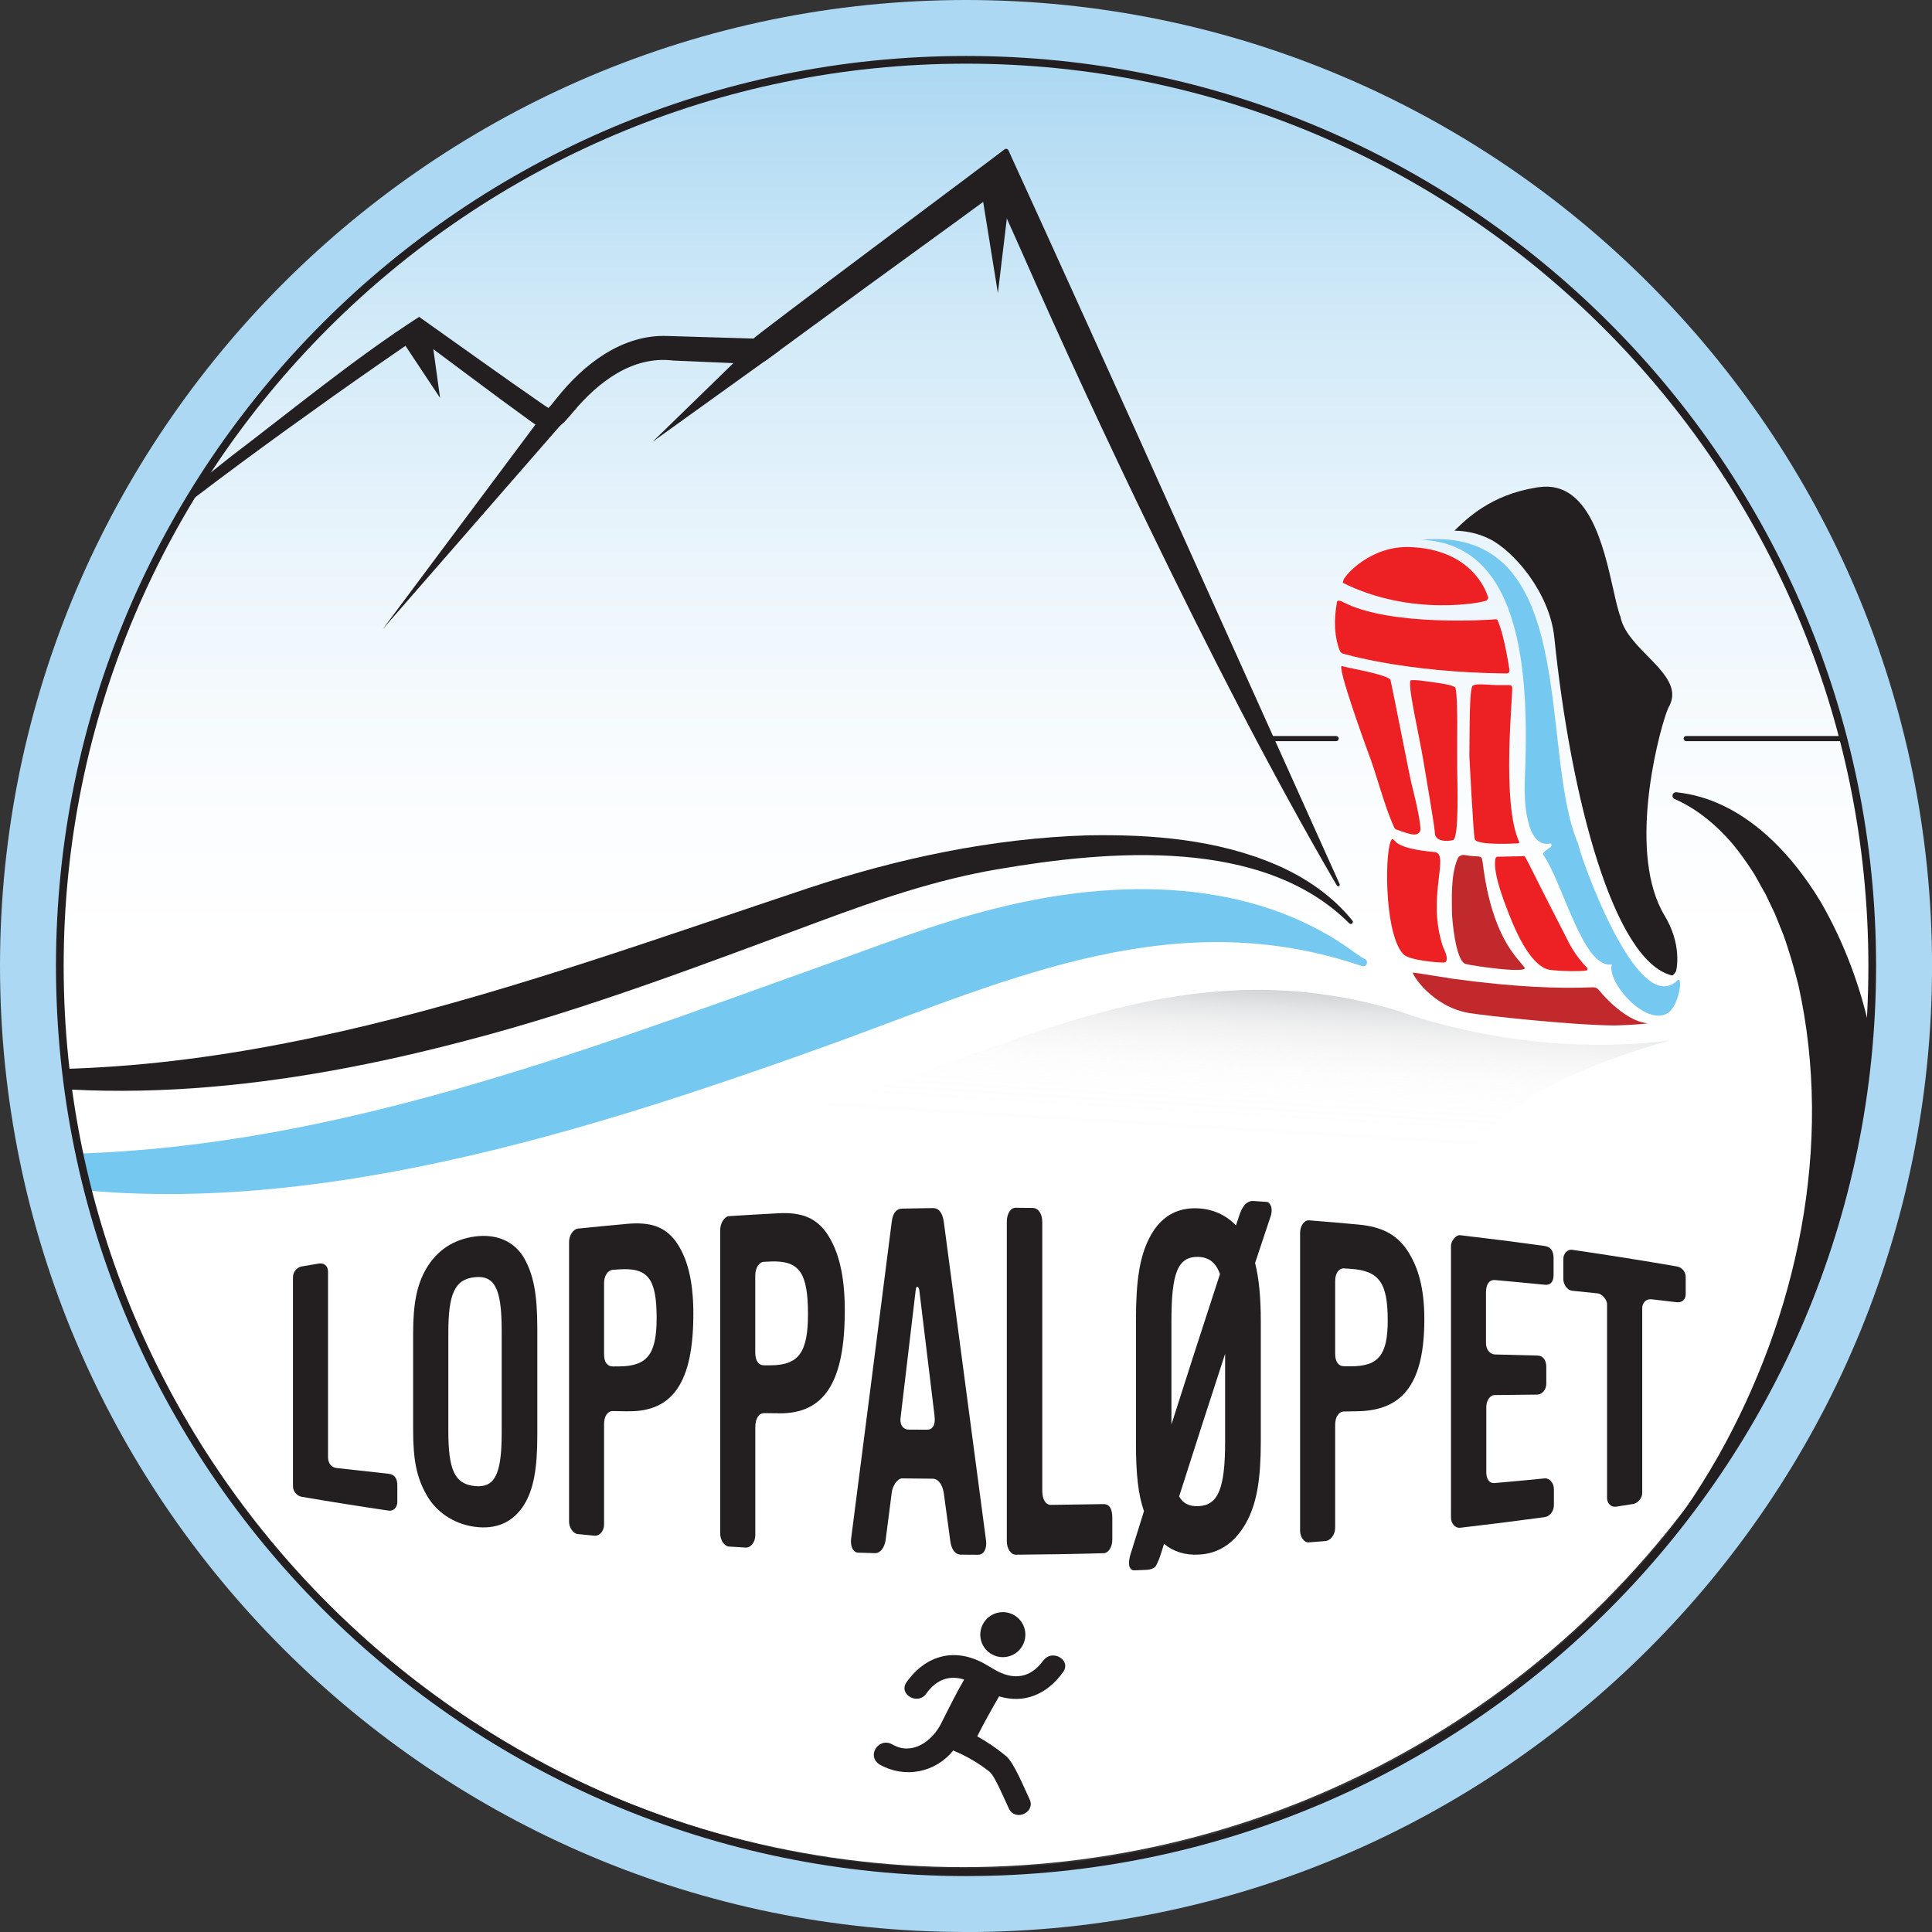
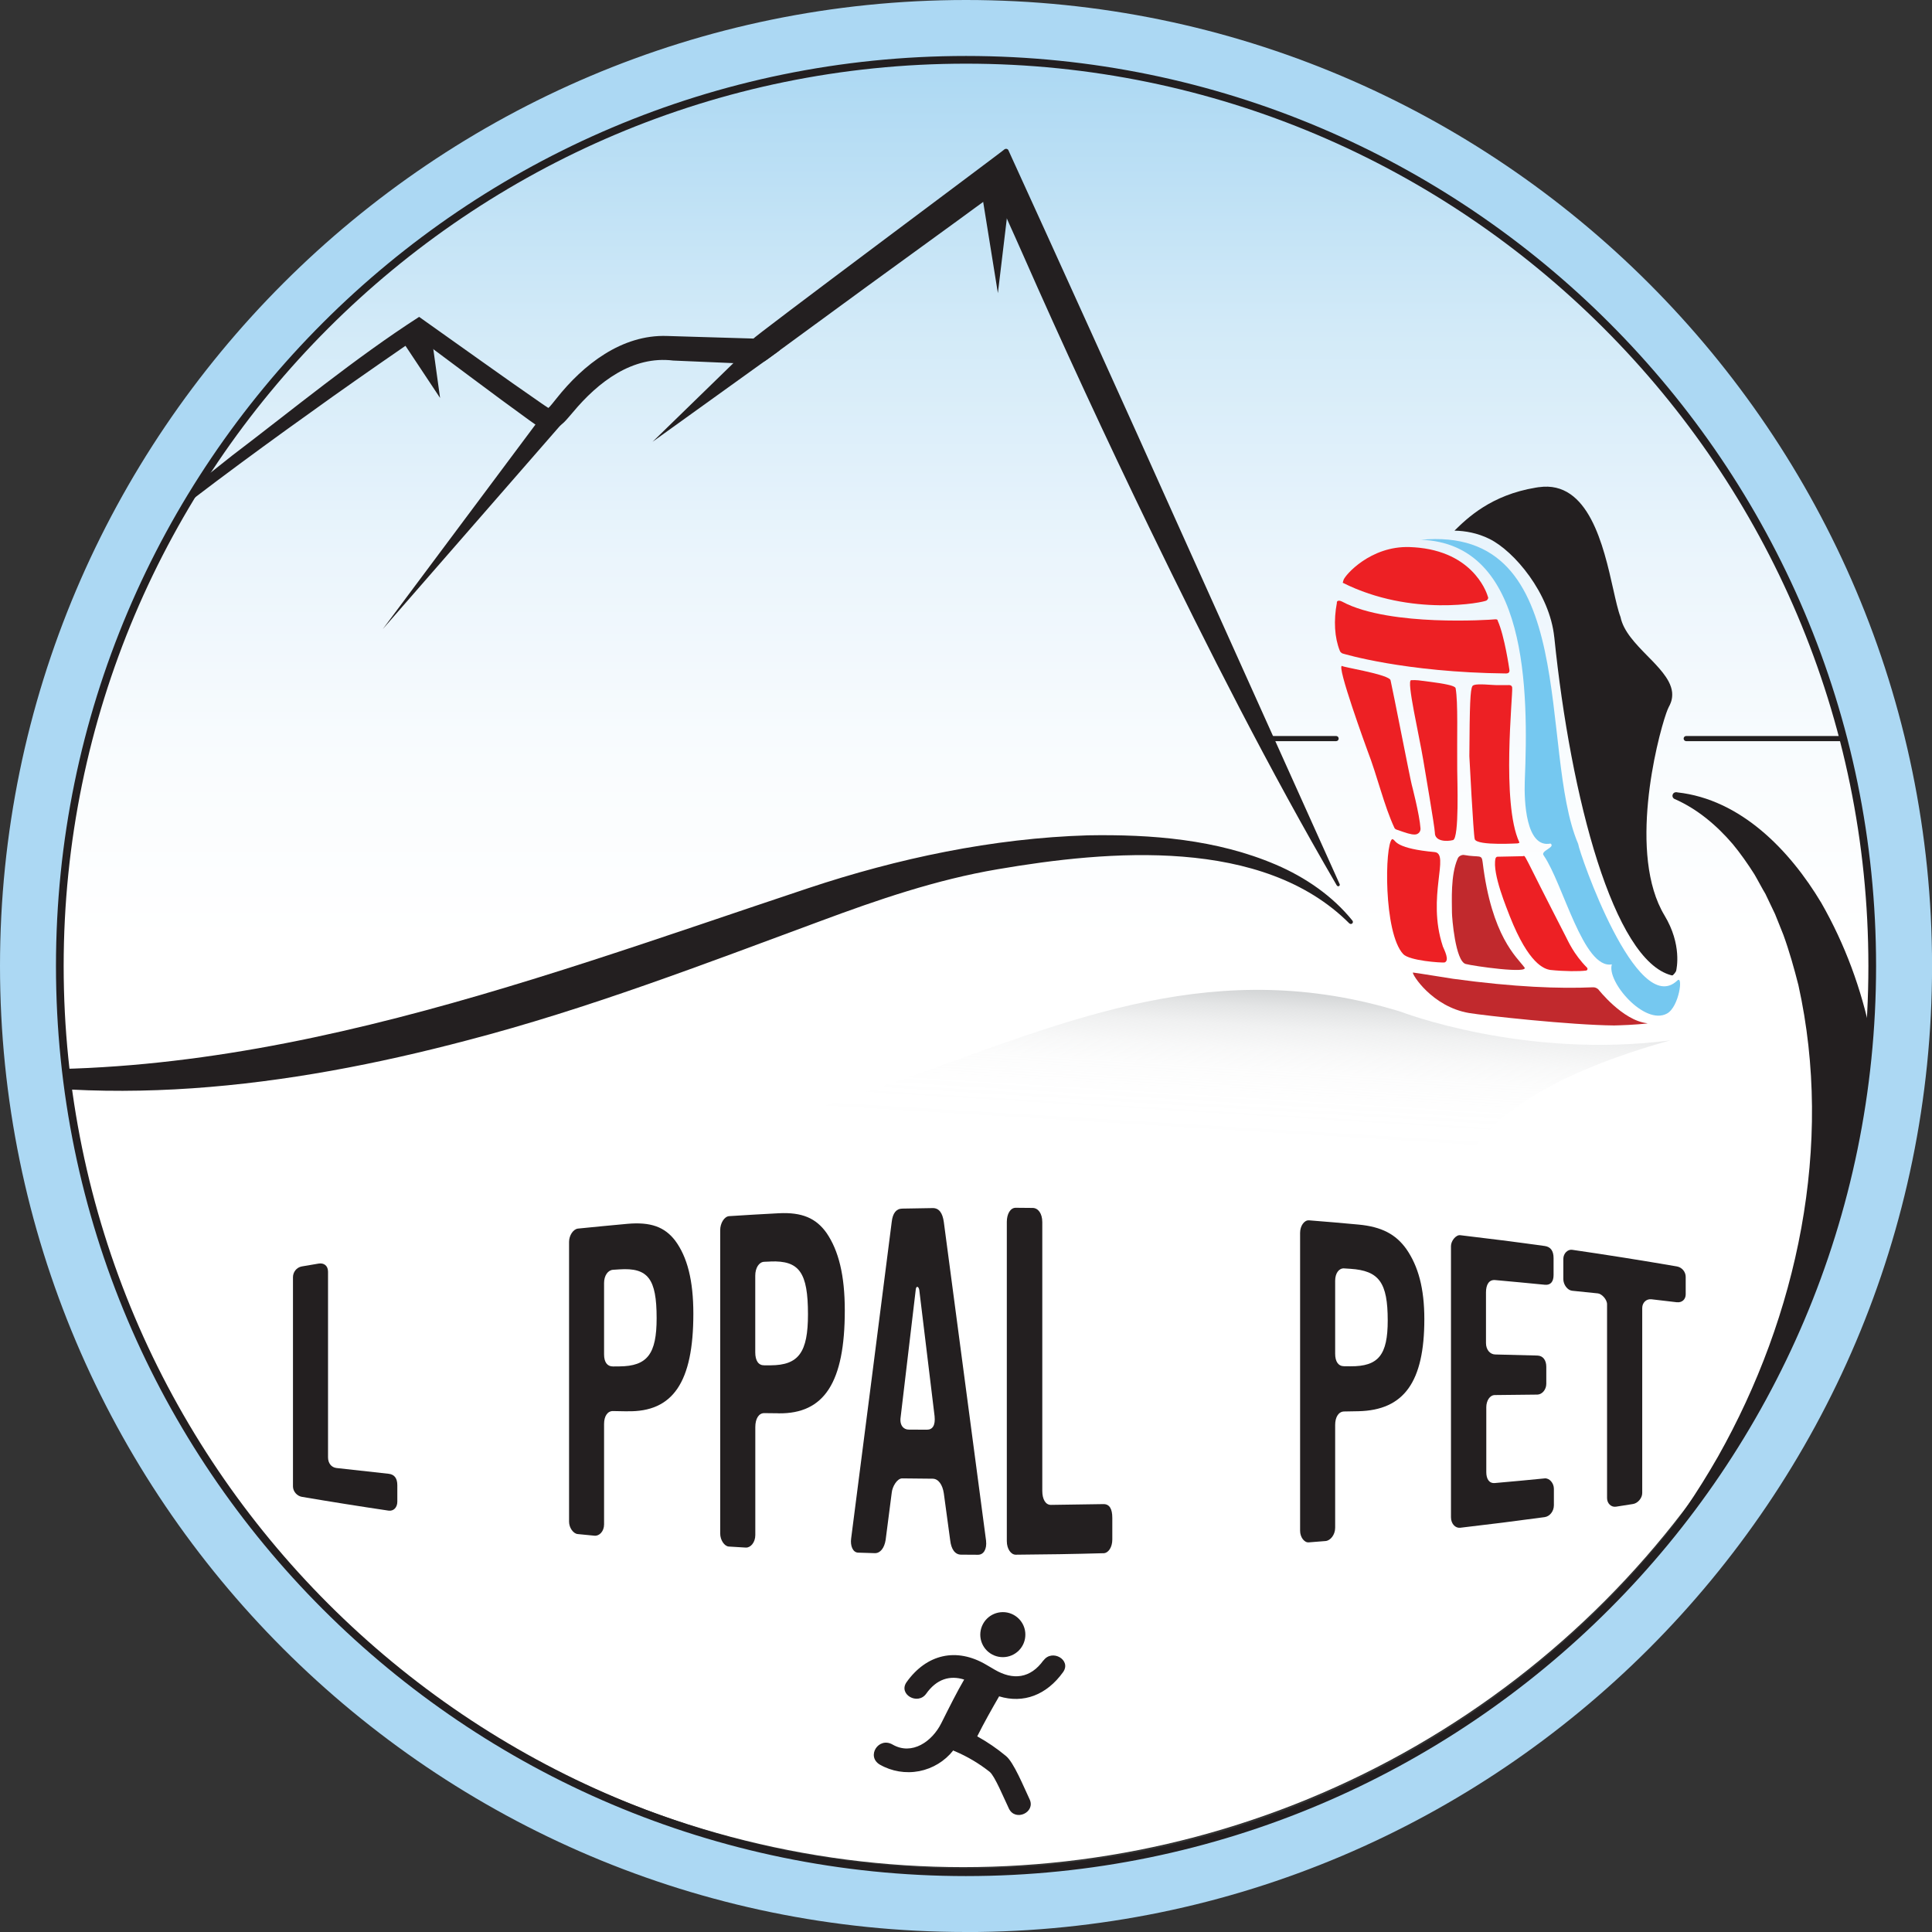
<svg xmlns="http://www.w3.org/2000/svg" id="Layer_2" data-name="Layer 2" viewBox="0 0 374.17 374.17">
  <rect x="0" y="0" width="374.17" height="374.17" fill="#333333" stroke="none" />
  <defs>
    <style>
      .cls-1 {
        clip-path: url(#clippath);
      }

      .cls-2 {
        fill: none;
      }

      .cls-2, .cls-3, .cls-4, .cls-5, .cls-6, .cls-7, .cls-8, .cls-9, .cls-10, .cls-11 {
        stroke-width: 0px;
      }

      .cls-3 {
        fill: url(#linear-gradient);
      }

      .cls-4, .cls-7 {
        fill: #231f20;
      }

      .cls-5 {
        fill: #57a345;
      }

      .cls-6 {
        fill: #ed2024;
      }

      .cls-7 {
        fill-rule: evenodd;
      }

      .cls-8 {
        fill: #acd8f3;
      }

      .cls-9 {
        fill: url(#linear-gradient-2);
      }

      .cls-10 {
        fill: #c1292d;
      }

      .cls-11 {
        fill: #75c8f0;
      }
    </style>
    <clipPath id="clippath">
      <circle id="Clip" class="cls-2" cx="187.09" cy="187.09" r="175.5" />
    </clipPath>
    <linearGradient id="linear-gradient" x1="186.55" y1="361.61" x2="186.55" y2="10.6" gradientUnits="userSpaceOnUse">
      <stop offset=".51" stop-color="#fff" />
      <stop offset=".61" stop-color="#f9fcfe" />
      <stop offset=".72" stop-color="#ebf5fc" />
      <stop offset=".85" stop-color="#d2eaf8" />
      <stop offset=".98" stop-color="#b0daf3" />
      <stop offset="1" stop-color="#acd8f3" />
    </linearGradient>
    <linearGradient id="linear-gradient-2" x1="208.38" y1="260.33" x2="212.9" y2="185.58" gradientUnits="userSpaceOnUse">
      <stop offset=".45" stop-color="#d2d3d4" stop-opacity="0" />
      <stop offset=".54" stop-color="rgba(209, 211, 212, .01)" stop-opacity=".01" />
      <stop offset=".61" stop-color="rgba(209, 211, 212, .06)" stop-opacity=".06" />
      <stop offset=".67" stop-color="rgba(209, 211, 212, .14)" stop-opacity=".14" />
      <stop offset=".74" stop-color="rgba(209, 211, 212, .25)" stop-opacity=".25" />
      <stop offset=".79" stop-color="rgba(209, 211, 212, .39)" stop-opacity=".39" />
      <stop offset=".85" stop-color="rgba(209, 211, 212, .57)" stop-opacity=".57" />
      <stop offset=".9" stop-color="rgba(209, 211, 212, .77)" stop-opacity=".77" />
      <stop offset=".95" stop-color="#d1d3d4" />
    </linearGradient>
  </defs>
  <g id="Logo_farge" data-name="Logo farge">
    <g>
      <g class="cls-1">
        <g>
          <circle id="Bakgrunn" class="cls-3" cx="186.55" cy="186.11" r="175.5" />
          <path class="cls-4" d="M195.6,37.24l-2.34,19.53-3.13-19.41c-.45-4.14,5.75-4.27,5.47-.11h0Z" />
          <g>
            <line class="cls-5" x1="149.27" y1="66.05" x2="126.38" y2="85.56" />
            <polygon class="cls-4" points="150.52 68.21 126.38 85.56 147.98 64.54 151 67.84 150.52 68.21" />
          </g>
          <g>
            <line class="cls-5" x1="107.13" y1="80.96" x2="74.12" y2="121.85" />
            <polygon class="cls-4" points="108.68 82.21 74.12 121.85 105.58 79.71 108.68 82.21 108.68 82.21" />
          </g>
          <path class="cls-4" d="M83.54,64.87l1.69,12.2-6.81-10.26c-2.25-3.99,4.16-6.42,5.12-1.94h0Z" />
          <path class="cls-4" d="M258.9,171.49c-13.02-22.35-24.97-45.89-36.25-69.16-8.12-16.75-17.05-36-24.55-53.06-2.62-5.94-2.74-5.97-5.24-11.96h0c-8.3,6.12-23.93,17.38-31.91,23.26,0,0-12.34,9.03-12.34,9.03-.82.63-1.83.93-2.79.89,0,0-11.22-.48-11.22-.48-.93-.04-3.3-.14-4.21-.18-7.89-.98-14.55,4.15-19.43,10.01-1.14,1.26-2.21,2.93-4.05,3.26-.71.13-1.5.06-2.15-.24-.76-.37-1.52-.96-2.21-1.44-6.48-4.66-16.85-12.5-23.34-17.31,0,0,3.46,0,3.46,0-6.09,4.2-12.22,8.43-18.28,12.73-12.1,8.62-24.13,17.36-35.75,26.61-5.8,4.63-11.57,9.33-16.83,14.57-.11.12-.31.13-.43,0-.11-.11-.12-.3,0-.41,5.08-5.48,10.68-10.42,16.32-15.28,5.67-4.84,11.46-9.52,17.3-14.13,11.88-9.02,23.78-18.85,36.17-26.83,6.65,4.69,17.08,12.2,23.66,16.72.28.21.92.62,1.19.8,0,0,.35.22.35.22l-.05-.02c-.06-.02-.13-.02-.19,0-.03.02,0,0,0,0,.49-.41,1.2-1.4,1.63-1.9,5.19-6.56,12.65-12.43,21.44-12.12,0,0,5.59.17,5.59.17l11.17.33c-1.33.64,48.87-36.75,48.58-36.65.23-.17.55-.12.72.1,8.1,17.71,24.25,53.33,32.2,71.12,0,0,31.99,71.09,31.99,71.09.07.15,0,.33-.15.39-.15.07-.32,0-.39-.15h0Z" />
          <path class="cls-4" d="M261.33,178.84c-16.77-16.79-46.54-14.19-68.13-10.49-11.85,2.01-23.17,5.89-34.4,10.07-22.5,8.32-44.98,16.98-68.24,23.04-34.68,9.17-71.74,13.93-106.99,5.16-.21-.05-.34-.27-.29-.48.06-.22.27-.33.48-.29,59.87,6.76,116.91-15.23,172.72-33.82,17.42-5.8,35.77-9.69,54.2-10.25,12.31-.22,24.97.78,36.42,5.68,5.7,2.44,10.98,6.07,14.81,10.82.16.17.14.44-.04.58-.16.13-.4.11-.54-.03h0Z" />
-           <path class="cls-11" d="M263.87,187.14c-35.86-12.29-67.6,2.11-101.16,14.46-47.96,17.33-105.5,35.99-157.04,27.56-9.42-1.81-18.93-4.79-26.98-9.99-.39-.2-.59-.7-.33-1.09.2-.3.58-.42.9-.29,5.65,2.27,11.62,3.72,17.66,4.57,6.05.85,12.17,1.13,18.29,1.05,49.36-1.56,96.37-19.27,142.4-35.78,11.65-4.13,23.16-8.71,35.21-11.7,23.05-5.83,49.79-6.12,69.69,8.66,0,0,.94.64.94.64.28.2.67.42.78.45.39.12.61.54.49.94-.11.36-.47.57-.83.51h0Z" />
          <path class="cls-4" d="M324.85,153.46c12.31,1.35,21.79,11.23,27.87,21.38,18.52,32.33,13.46,73.9-5.11,104.95-10.37,16.96-24.98,31.57-42.94,40.22-.34.16-.75.01-.91-.33-.13-.27-.06-.58.14-.78,11.2-10.92,21.05-23.2,28.79-36.74,15.45-27.36,22.47-60.41,15.61-91.36-.81-3.2-1.78-6.64-2.91-9.74-.33-.78-1.28-3.26-1.62-4.04-.43-.94-1.44-2.99-1.87-3.92-.45-.71-1.68-3.04-2.13-3.78-1.21-1.92-2.74-4.11-4.2-5.86-3.1-3.62-6.86-6.8-11.25-8.72-.35-.15-.51-.56-.35-.9.15-.35.53-.48.88-.39h0Z" />
          <path class="cls-4" d="M364.34,143.54h-37.77c-.27,0-.5-.22-.5-.5s.22-.5.5-.5h37.77c.27,0,.5.22.5.5s-.22.5-.5.5Z" />
          <path class="cls-4" d="M258.76,143.54h-12.84c-.27,0-.5-.22-.5-.5s.22-.5.5-.5h12.84c.27,0,.5.22.5.5s-.22.5-.5.5Z" />
          <path class="cls-9" d="M271.31,195.95s23.86,9.23,52.17,5.54c-46.18,12.85-41.14,31.8-41.14,31.8H98.47s51.59-15.44,77.86-24.79c31.09-11.07,59.49-23.5,94.98-12.55Z" />
        </g>
      </g>
      <g id="mann_år" data-name="mann+år">
        <g id="mann">
          <path class="cls-7" d="M194.26,320.94c1.16-.01,2.26-.48,3.07-1.3.81-.82,1.26-1.93,1.25-3.09,0-1.16-.47-2.26-1.29-3.07-.82-.81-1.93-1.27-3.09-1.26s-2.26.47-3.08,1.29c-.81.82-1.27,1.93-1.27,3.08,0,1.16.47,2.28,1.29,3.09.83.82,1.95,1.27,3.11,1.26Z" />
          <path class="cls-7" d="M202.09,321.55c-2.52,3.52-5.88,3.92-9.48,1.8-.24-.16-1.36-.78-1.57-.92-5.8-3.44-11.6-2.08-15.47,3.36-1.64,2.35,2.16,4.52,3.8,2.24,2-2.83,4.56-3.63,7.36-2.75-1.44,2.48-2.68,4.96-4.44,8.47-1.76,3.52-5.67,6.28-9.42,4.12-2.72-1.57-5.16,2.28-2.48,3.88h0c2.31,1.32,5.01,1.77,7.63,1.27,2.61-.51,4.95-1.93,6.6-4.02.09.08.2.13.32.16,2.42,1.03,4.68,2.37,6.74,4,1,.84,2.72,5.04,3.72,7.12,1.24,2.56,5.23.72,3.99-1.84-1.14-2.4-3.06-7.15-4.57-8.36-1.73-1.44-3.59-2.71-5.56-3.8,1.32-2.64,2.76-5.19,4.24-7.75,4.71,1.44,9.2-.24,12.4-4.71,1.64-2.35-2.16-4.52-3.8-2.24v-.02Z" />
        </g>
      </g>
      <g>
        <path class="cls-4" d="M75.23,292.56c-5.6-.83-11.19-1.72-16.78-2.67-.92-.16-1.71-1.04-1.71-2.02v-40.51c0-.98.67-1.9,1.71-2.09,1.08-.19,2.16-.37,3.24-.55,1.04-.18,1.84.4,1.84,1.58v35.94c0,1.1.61,1.95,1.65,2.07,3.35.38,6.7.75,10.05,1.11,1.17.12,1.72.89,1.72,2.23v3.18c0,1.13-.74,1.88-1.72,1.73Z" />
-         <path class="cls-4" d="M101.53,291.38c-2.15,3.47-5.42,4.86-9.54,4.32-4.12-.54-7.62-2.91-9.46-6.33-1.84-3.28-2.52-6.63-2.52-12.46v-18.64c0-5.83.74-9.48,2.52-12.53,2.03-3.51,5.22-5.7,9.46-6.27,4.12-.55,7.63.9,9.54,4.23,1.79,3.18,2.52,6.92,2.53,13.45v20.86c0,6.52-.74,10.43-2.53,13.37ZM97.16,257.6c0-8-1.35-10.62-5.17-10.25-3.87.38-5.16,3.13-5.16,10.72v19.1c0,7.52,1.23,10.26,5.16,10.64,3.81.37,5.17-2.26,5.17-10.18v-20.04Z" />
        <path class="cls-4" d="M121.5,273.33c-.93-.02-1.85-.03-2.78-.05-1.05-.02-1.73.98-1.73,2.5,0,6.49,0,12.98,0,19.46,0,1.35-.93,2.27-1.85,2.18-1.09-.11-2.18-.21-3.27-.32-.86-.09-1.66-1.24-1.66-2.39,0-18.07,0-36.14,0-54.2,0-1.23.8-2.47,1.73-2.57,3.19-.32,6.37-.63,9.56-.92,4.51-.4,7.22.59,9.26,3.25,2.35,3.17,3.52,7.71,3.52,14.16,0,13.28-3.96,19.07-12.78,18.89ZM119.95,245.84c-.41.03-.82.05-1.23.08-.99.07-1.73,1.13-1.73,2.56,0,4.61,0,9.21,0,13.82,0,1.52.62,2.35,1.73,2.34.41,0,.82,0,1.23-.01,5.43-.04,7.22-2.4,7.22-9.35,0-7.64-1.67-9.81-7.22-9.44Z" />
        <path class="cls-4" d="M150.79,273.71c-.93,0-1.86-.02-2.78-.03-1.05-.01-1.73,1.07-1.73,2.7v20.91c0,1.45-.93,2.48-1.85,2.43-1.09-.06-2.19-.13-3.28-.2-.87-.06-1.67-1.27-1.67-2.52v-58.77c0-1.34.8-2.64,1.73-2.7,3.19-.21,6.39-.39,9.59-.56,4.52-.23,7.24.94,9.28,3.82,2.35,3.43,3.53,8.23,3.53,15,0,13.93-3.96,20.04-12.81,19.93ZM149.24,244.32c-.41.02-.82.03-1.24.05-.99.04-1.73,1.16-1.73,2.69v14.84c0,1.63.62,2.53,1.73,2.52.41,0,.82,0,1.24,0,5.44-.02,7.24-2.51,7.24-9.88,0-8.09-1.67-10.44-7.24-10.23Z" />
        <path class="cls-4" d="M189.42,301.11c-1.09,0-2.19,0-3.28-.02-1.24,0-1.92-1.14-2.11-2.74-.41-3.04-.83-6.09-1.24-9.13-.25-1.69-1.05-2.83-2.17-2.84-1.96-.02-3.92-.03-5.88-.06-.99-.01-1.92,1.57-2.04,2.78-.39,3.05-.78,6.09-1.18,9.14-.25,1.58-1.05,2.59-2.1,2.56-1.07-.03-2.15-.06-3.22-.1-1.05-.03-1.55-1.35-1.36-2.74,2.62-20.29,5.24-40.75,7.86-61.32.19-1.69.87-2.55,2.04-2.57,1.96-.04,3.92-.08,5.88-.1,1.24-.02,1.92.92,2.17,2.7,2.73,20.53,5.45,41.12,8.18,61.71.19,1.69-.5,2.73-1.55,2.73ZM178.02,249.77c-.12-.66-.62-.84-.68.1-.97,8.2-1.94,16.39-2.91,24.56-.25,1.59.56,2.44,1.55,2.44,1.18,0,2.35.01,3.53.02,1.11,0,1.67-.84,1.49-2.62-.99-8.18-1.98-16.34-2.97-24.49Z" />
        <path class="cls-4" d="M213.69,300.81c-5.65.16-11.31.25-16.97.29-.93,0-1.73-1.12-1.73-2.63v-61.84c0-1.51.68-2.73,1.73-2.72,1.09,0,2.19.02,3.28.03,1.05.01,1.86,1.06,1.86,2.75v52.05c0,1.6.62,2.72,1.67,2.71,3.39-.04,6.77-.09,10.16-.15,1.18-.02,1.73.9,1.73,2.67v4.19c0,1.49-.74,2.63-1.73,2.66Z" />
-         <path class="cls-4" d="M246.04,235.69c-.99,2.95-1.98,5.93-2.97,8.92.74,2.9,1.11,6.48,1.11,11.39v23.11c0,7.23-.74,11.62-2.53,15.22-2.16,4.24-5.44,6.62-9.59,6.75-2.54.13-4.83-.58-6.62-2.08-.19.59-.37,1.18-.56,1.77-.62,1.96-1.11,2.63-1.11,2.63,0,0-.56.58-1.67.63-.8.03-1.61.07-2.41.1-.81.03-.99-.89-.99-.89,0,0-.19-.83.25-2.24.87-2.78,1.73-5.56,2.6-8.33-1.11-3.21-1.55-7.1-1.55-13.12v-24.01c0-7.51.74-12.13,2.54-15.68,2.04-4.09,5.26-6.07,9.53-5.84,2.85.15,5.38,1.3,7.3,3.3.23-.68.45-1.35.68-2.03.43-1.32,1.05-2,1.05-2,0,0,.68-.76,1.61-.7.84.06,1.69.12,2.53.18.62-.04.93.87.93.87,0,0,.31.82-.12,2.04ZM232.07,243.42c-3.96-.06-5.2,3.03-5.2,12.41v20.04c3.14-9.84,6.27-19.56,9.4-29.11-.8-2.29-2.16-3.26-4.21-3.34ZM228.36,289.81c.8,1.44,2.04,1.95,3.71,1.89,3.84-.15,5.2-3.38,5.2-12.51,0-5.67,0-11.34,0-17-2.97,9.08-5.94,18.3-8.91,27.63Z" />
        <path class="cls-4" d="M263.09,273.31c-.93.02-1.85.03-2.78.05-1.05.02-1.73,1.06-1.73,2.61v19.91c0,1.38-.93,2.49-1.85,2.57-1.09.09-2.18.18-3.27.26-.86.07-1.67-1.01-1.67-2.24v-57.72c0-1.32.8-2.48,1.73-2.41,3.19.25,6.38.52,9.57.82,4.5.42,7.22,1.88,9.25,4.7,2.34,3.35,3.51,7.67,3.51,13.61,0,12.17-3.94,17.64-12.76,17.84ZM261.54,245.73c-.41-.03-.82-.05-1.23-.08-.99-.06-1.73.93-1.73,2.39v14.13c0,1.55.62,2.42,1.73,2.43.41,0,.82,0,1.23.01,5.43.04,7.22-2.2,7.22-8.87,0-7.34-1.66-9.64-7.22-10.01Z" />
        <path class="cls-4" d="M300.94,291.53c0,1.16-.8,2.15-1.78,2.29-5.45.74-10.9,1.43-16.36,2.06-.92.11-1.79-.75-1.79-2.03v-52.52c0-1.04.99-2.21,1.79-2.11,5.46.64,10.91,1.33,16.36,2.09,1.17.16,1.72.97,1.72,2.35,0,1.09,0,2.19,0,3.28,0,1.24-.55,1.98-1.66,1.88-3.21-.32-6.43-.62-9.65-.91-1.23-.11-1.78.93-1.78,2.4v9.79c0,1.32.8,2.2,1.78,2.22,2.73.07,5.45.14,8.18.21,1.11.03,1.72.93,1.72,2.18v3.3c0,1.1-.8,2.06-1.72,2.08-2.74.03-5.49.06-8.24.09-.98,0-1.66,1.1-1.66,2.35v12.58c0,1.32.55,2.21,1.66,2.11,3.22-.28,6.44-.58,9.65-.9.92-.09,1.78.92,1.78,2.01,0,1.07,0,2.14,0,3.21Z" />
        <path class="cls-4" d="M324.78,252.21c-1.65-.2-3.3-.39-4.95-.58-.98-.11-1.78.65-1.78,1.7,0,11.94,0,23.89,0,35.83,0,.98-.86,1.97-1.78,2.12-1.1.17-2.2.35-3.31.52-.92.14-1.72-.63-1.72-1.66,0-12.51,0-25.03,0-37.54,0-.96-1.04-2.03-1.78-2.11-1.66-.17-3.31-.34-4.97-.51-.92-.09-1.72-1.18-1.72-2.26v-3.9c0-1.08.86-1.9,1.72-1.77,6.77.98,13.53,2.06,20.27,3.22.98.17,1.71,1.04,1.71,2.02,0,1.13,0,2.26,0,3.39,0,.98-.73,1.64-1.71,1.52Z" />
      </g>
      <g id="Blå">
        <path class="cls-8" d="M187.09,374.17C83.93,374.17,0,290.25,0,187.09S83.93,0,187.09,0s187.09,83.93,187.09,187.09-83.93,187.09-187.09,187.09ZM187.09,11.93C90.51,11.93,11.93,90.51,11.93,187.09s78.57,175.15,175.15,175.15,175.15-78.57,175.15-175.15S283.67,11.93,187.09,11.93Z" />
      </g>
      <g id="sort">
        <path class="cls-4" d="M187.09,363.34c-97.18,0-176.25-79.06-176.25-176.25S89.9,10.84,187.09,10.84s176.25,79.06,176.25,176.25-79.06,176.25-176.25,176.25ZM187.09,12.33C90.73,12.33,12.33,90.73,12.33,187.09s78.4,174.76,174.76,174.76,174.76-78.4,174.76-174.76S283.45,12.33,187.09,12.33Z" />
      </g>
      <path class="cls-4" d="M301.01,123.39c-.87-8.48-7.72-16.63-12.55-19.02-2.34-1.16-4.7-1.56-6.77-1.6,2.49-2.44,7.08-6.9,15.74-8.33.11-.02.21-.03.32-.05.08-.01.17-.03.25-.04.02,0,.04,0,.06,0,9.62-1.36,12.49,11.35,14.38,19.78.5,2.22.93,4.14,1.4,5.35.56,2.79,2.93,5.21,5.23,7.56.15.16.3.31.46.47.01.01.02.02.03.03.05.05.1.1.15.15.05.05.1.1.15.15,1.05,1.09,2.04,2.17,2.77,3.26.2.3.39.61.55.92.35.68.59,1.37.66,2.08,0,.02,0,.04,0,.05.04.46.01.93-.1,1.4-.04.18-.1.37-.17.55-.1.28-.23.55-.39.84-.14.28-.3.67-.47,1.15-1.88,5.36-7.43,27.46-.34,39.21,3.39,5.62,2.35,10.29,2.24,10.76-.15.27-.14.22-.29.45-.27.23-.27.46-.63.37-11.14-2.9-19.47-34.18-22.67-65.46Z" />
      <path class="cls-11" d="M275.11,104.55c31.24-3.04,22.78,40.79,30.53,58.88.22,1.78,11.36,33.96,19.21,26.46,1.18-1.12.35,5.11-2,6.4-4.37,2.4-11.75-6.25-10.68-9.52-5.52,1.01-9.46-15.68-13.2-21.09-.74-.9,2.35-1.56,1.33-2.31-4.81.96-5.13-8.32-5-12.01.73-17.6.66-46.16-20.18-46.82Z" />
      <g>
        <path class="cls-6" d="M260.06,112.82l.14-.49c.27-.92,5.22-6.64,12.81-6.38.65.02,1.27.07,1.86.13,5.62.61,8.95,3.02,10.87,5.26,1.85,2.15,2.39,4.13,2.4,4.18,0,0,0,.02,0,.02h.01s.26.33-.24.75c-.42.36-14.54,3.26-27.87-3.43,0,0,0-.01,0-.02Z" />
        <path class="cls-6" d="M258.9,116.72c.02-.12.03-.15.03-.17,0-.02.04-.1.15-.16.11-.06.38-.12.86.13,4.69,2.54,12.31,3.35,17.89,3.58,6.13.25,11.25-.1,11.64-.15.23-.03.4,0,.5.07.09.07.09.15.09.16v.03c1.34,2.98,2.25,9.41,2.26,9.47h0s0,0,0,0c0,0,.09.34-.1.56-.11.13-.31.19-.57.19-19.66-.21-31.45-3.82-31.57-3.85,0,0,0,0,0,0h0s-.41-.08-.6-.55c-1.02-2.54-1.22-5.84-.56-9.31Z" />
        <path class="cls-6" d="M294.24,163.11c-3.51-7.54-1.2-28.62-1.38-29.98-.04-.29-.27-.45-.56-.45-2.14-.02-2.03.05-3.25-.03-2.18-.15-3.61-.2-3.88.22-.43.67-.54,3.48-.6,13.58,0,0,.77,15.11,1.04,16.06.4,1.39,9.02.76,8.24.84.31-.07.45-.08.4-.25Z" />
        <path class="cls-6" d="M282.22,149.06c-.07-6.39.19-12.93-.31-15.77-.09-.52-2.41-.91-4.84-1.23s-2.59-.37-3.78-.33c-.94.03,1.57,10.7,2.37,15.56.3,1.85,2.17,12.66,2.23,13.96-.03,1.71,2.26,1.77,3.51,1.45s.82-11.91.82-13.63Z" />
        <path class="cls-6" d="M273.4,151.93c-.27-.97-3.64-18.26-4.08-20.13-.02-.1-.07-.2-.15-.27-1.3-1.1-9.1-2.32-9.24-2.55h.01c-1.28-.48,4.86,16.29,4.86,16.29,2.01,5.2,3.21,10.67,5.26,15.07.07.14.2.25.35.31,2.07.72,2.78.97,3.58.97.66,0,1.16-.52,1.12-1.17-.18-2.71-1.71-8.51-1.71-8.52Z" />
        <path class="cls-6" d="M290.03,165.92c-.32,0-.4.36-.4.36-.67,2.93,2.29,9.85,2.79,11.22,3.67,9.25,6.66,10.17,7.84,10.35,2.74.29,5.67.29,6.91.12.28-.04.37-.37.18-.57-2.63-2.66-3.71-5.28-4.08-5.96-.1-.18-5.29-10.33-6.42-12.63-.29-.6-.55-1.11-.77-1.53l-.28-.53c-.54-1.03-.54-1.05-.88-.93" />
        <path class="cls-10" d="M295.2,187.31c-1.41-1.92-6.32-5.92-8.06-20.35-.19-1.59-.58-.83-3.63-1.38-.28-.05-1.02.14-1.22.75-1.38,3.18-1.09,8.11-1.09,10.42,0,.95.66,9.39,2.65,9.94,1.44.4,12.54,1.98,11.36.62Z" />
        <path class="cls-6" d="M279.42,183.24c-3.16-9.58,1.47-17.94-1.59-18.22-7.3-.66-7.55-2.14-7.92-2.38-.06-.04-.25-.16-.31-.12-1.43,1.1-1.67,18.11,2.15,22.25,1.2,1.31,7.39,1.71,8.02,1.63,1.02-.37-.03-2.38-.36-3.16Z" />
        <path class="cls-10" d="M309.52,191.59c-.27-.25-.64-.4-1.01-.38-6.46.28-15.11-.01-27.09-1.65-.33-.04-7.75-1.25-7.78-1.21-.23.3,3.71,6.63,10.87,7.84,2.98.5,19.69,2.34,28.1,2.41.34,0,.67-.02,1.01-.03,2.12-.05,5.9-.34,5.4-.4-4.77-.51-9.5-6.59-9.5-6.59Z" />
      </g>
    </g>
  </g>
</svg>